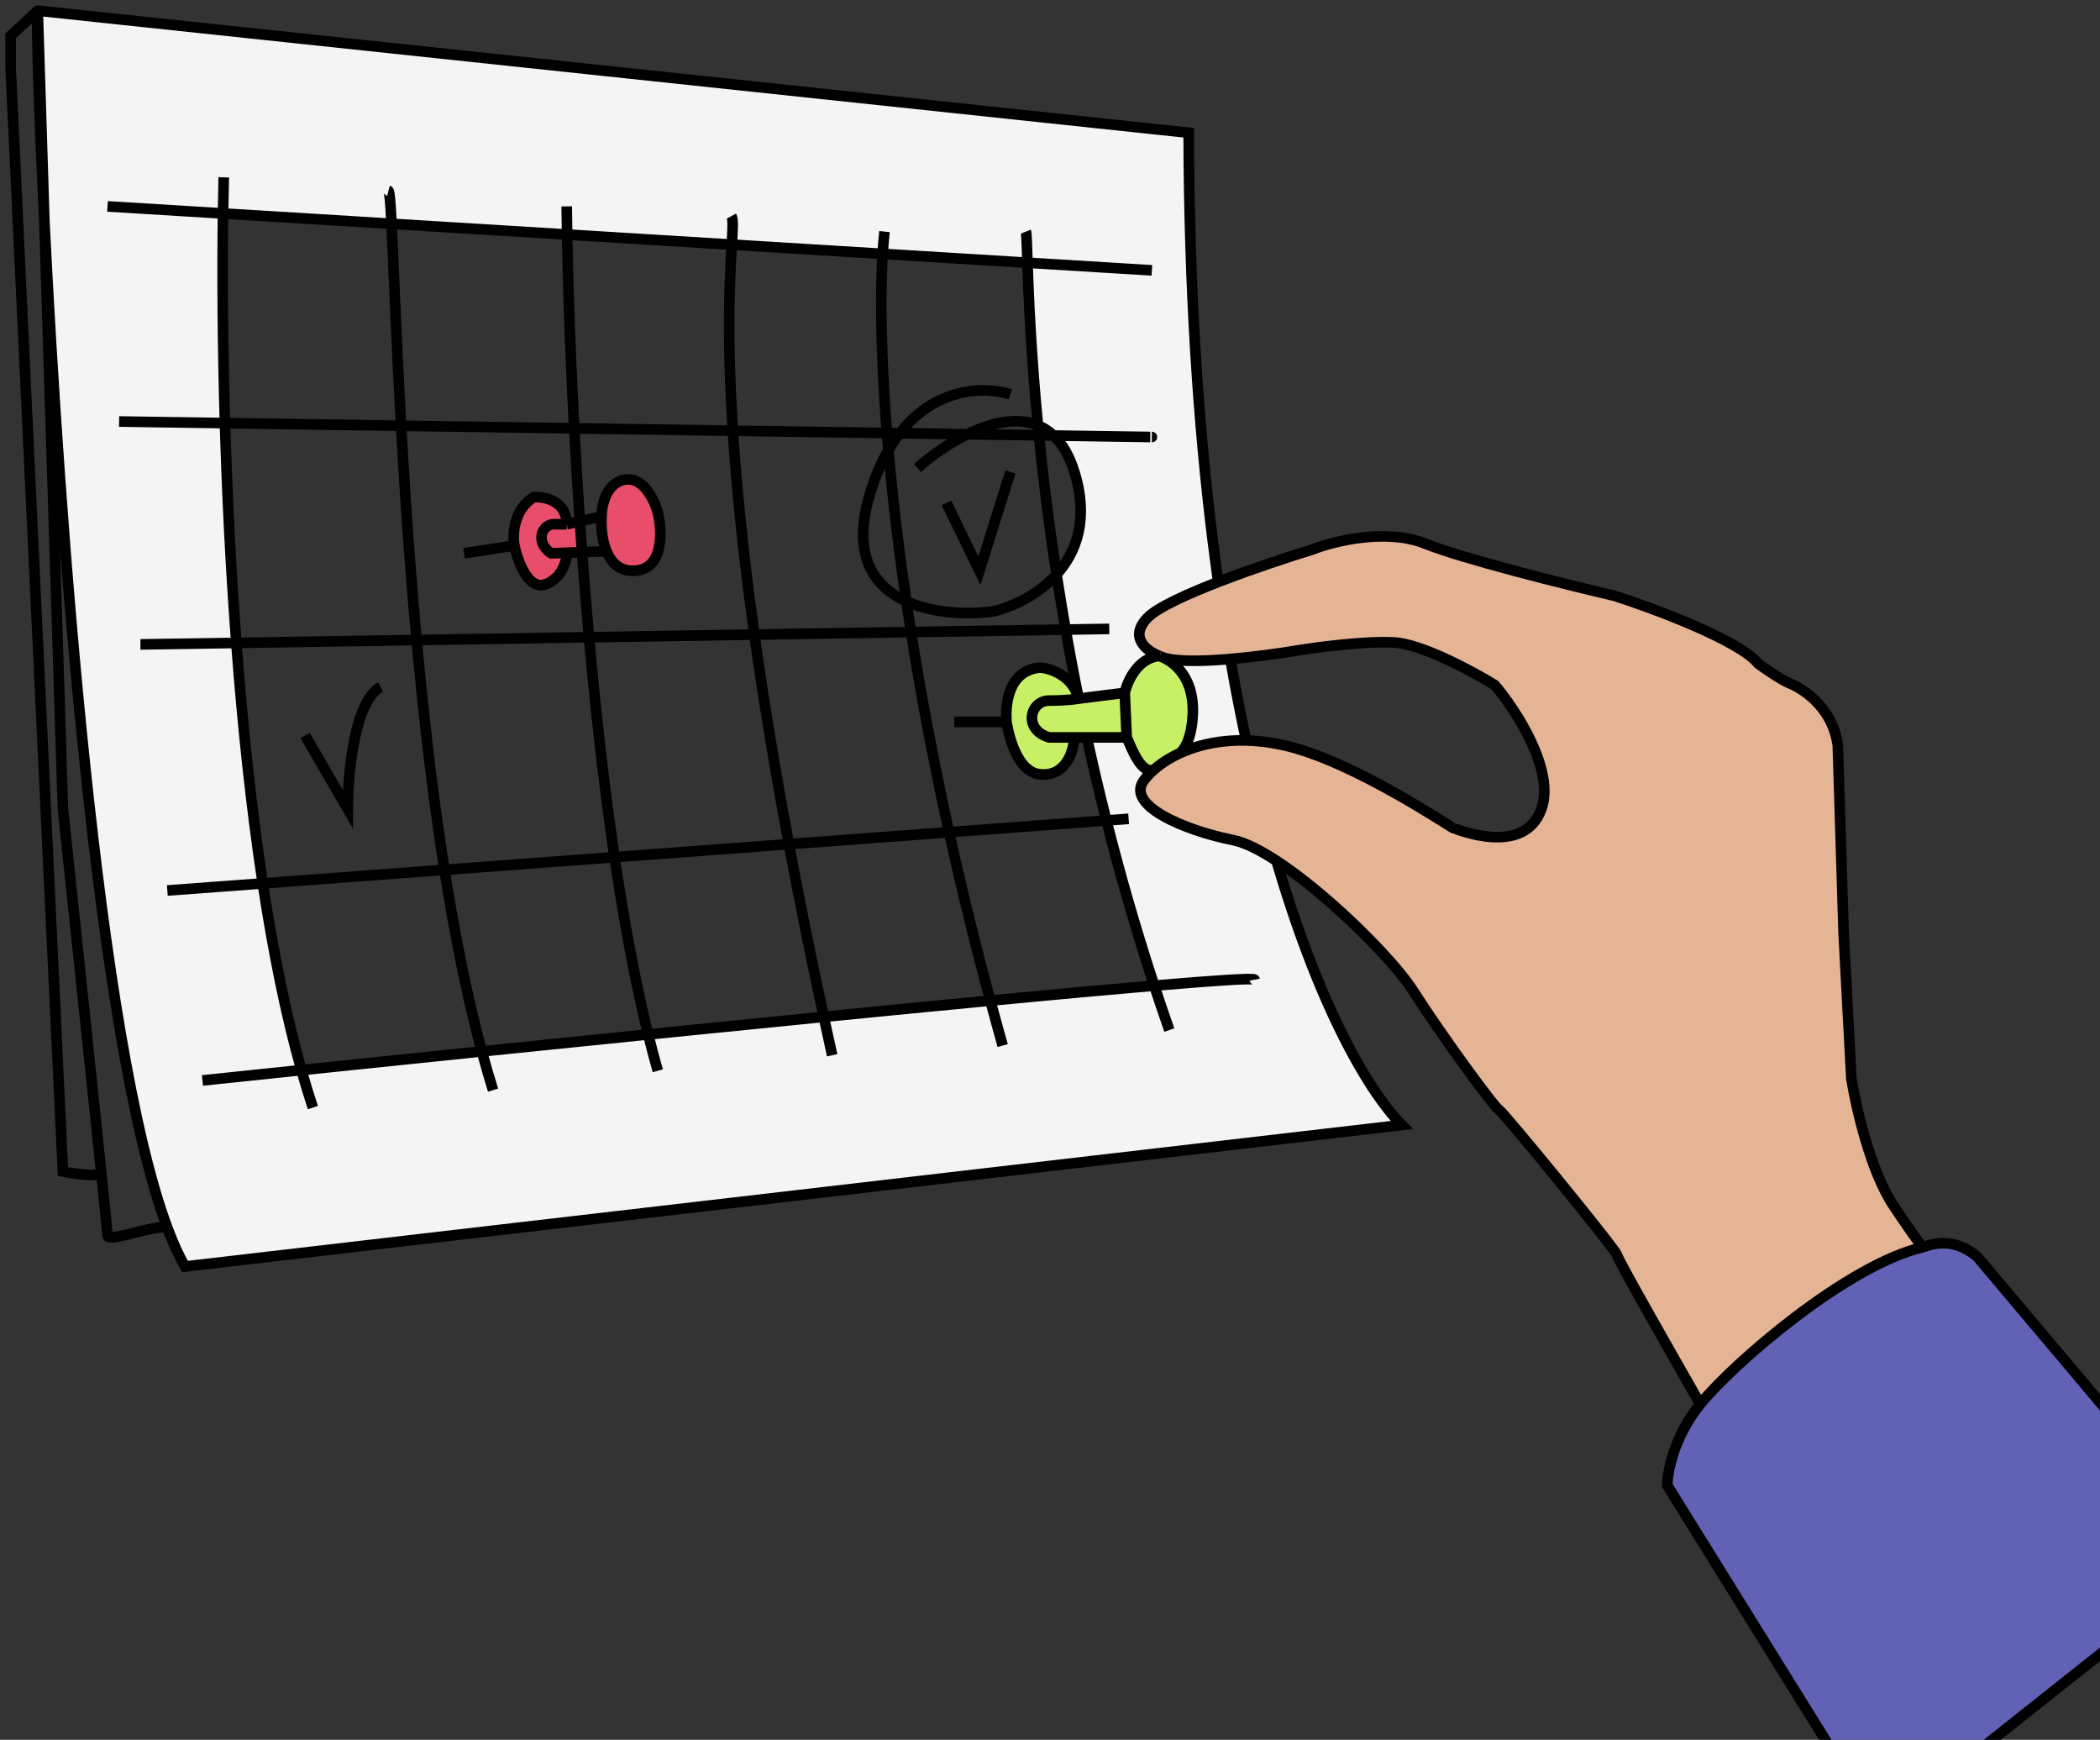
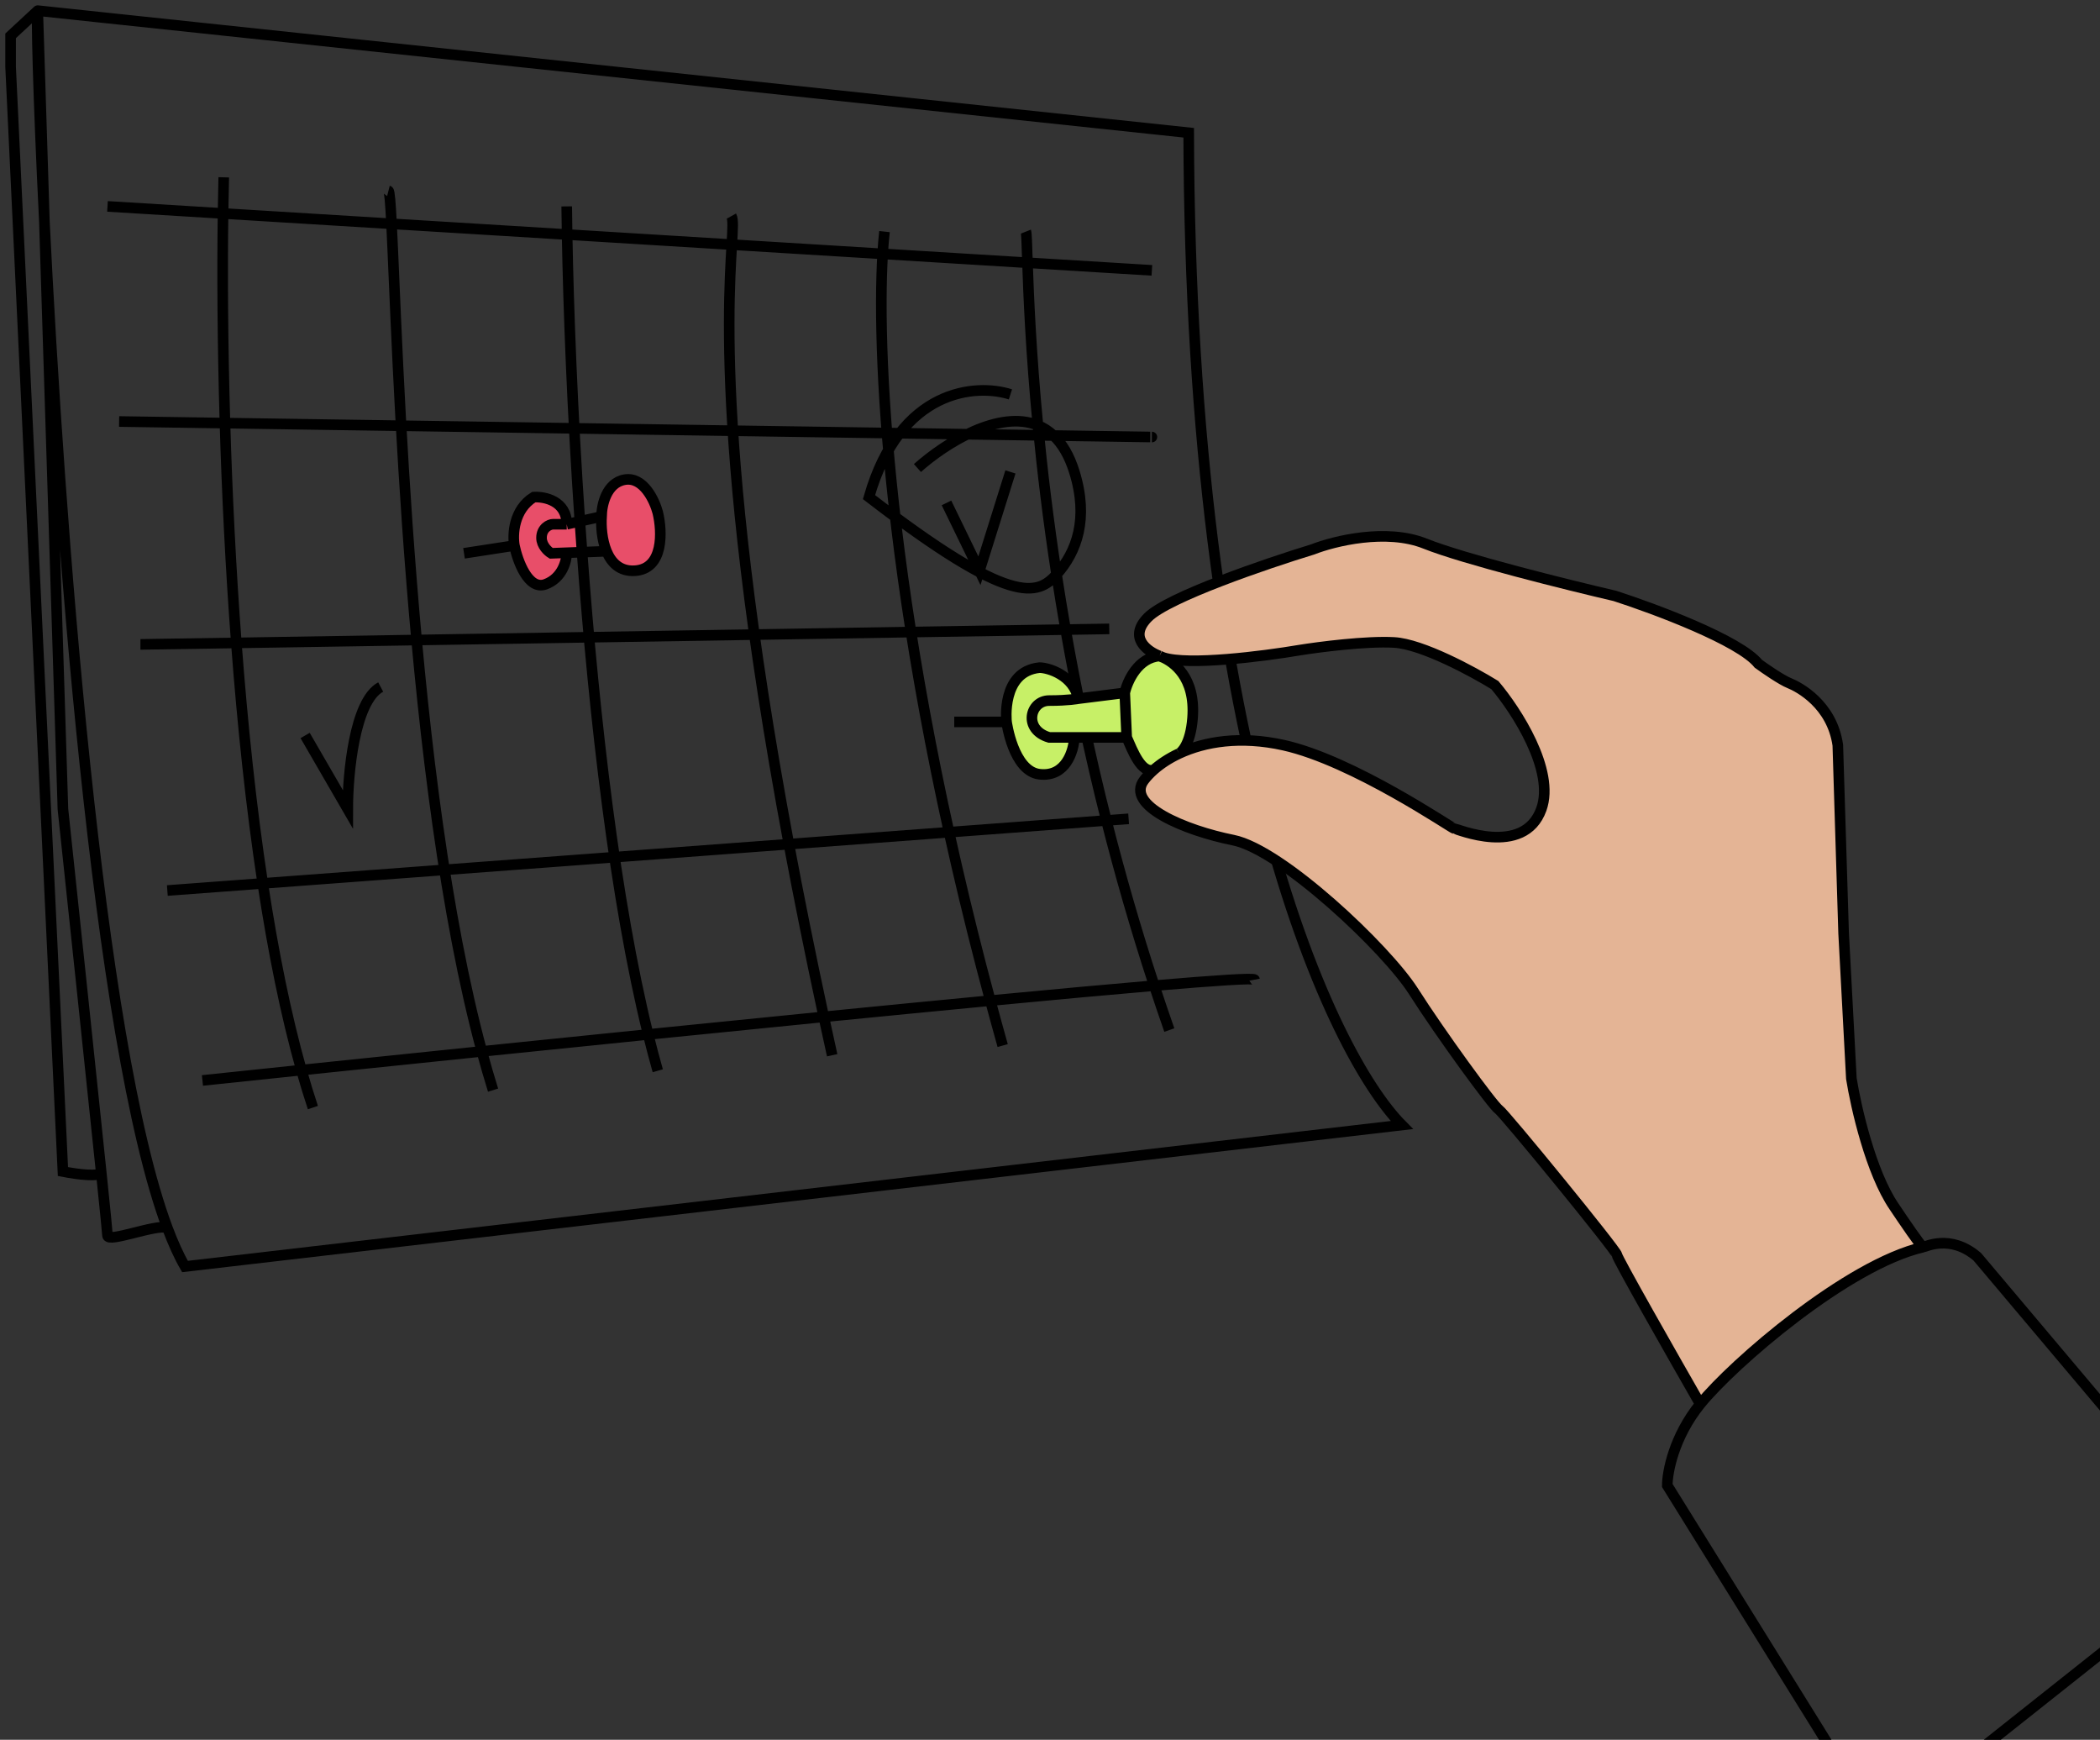
<svg xmlns="http://www.w3.org/2000/svg" width="198" height="164" viewBox="0 0 198 164" fill="none">
  <rect x="0" y="0" width="198" height="164" fill="#333333" stroke="none" />
-   <path fill-rule="evenodd" clip-rule="evenodd" d="M17.442 119.389L132.173 106.052C125.535 99.353 112.223 71.267 112.077 12.514L3.558 1.004L4.186 20.904C5.568 48.771 9.151 97.993 15.777 115.735C16.312 117.167 16.867 118.394 17.442 119.389ZM45.431 99.112C39.466 99.725 33.707 100.322 28.42 100.873C26.945 95.646 25.745 89.651 24.774 83.275C23.67 76.021 22.862 68.274 22.283 60.605C21.745 53.478 21.406 46.419 21.211 39.884C20.987 32.37 20.954 25.551 21.03 20.123L36.916 21.096L53.471 22.109L68.998 23.06L83.222 23.931L96.876 24.767C96.982 27.825 97.192 33.134 97.862 40.099C98.386 40.316 98.88 40.63 99.333 41.056C100.138 41.814 100.814 42.926 101.298 44.485C102.662 48.879 101.532 52.023 99.618 54.151C99.877 55.836 100.161 57.571 100.472 59.349C101.454 64.951 102.708 70.994 104.316 77.343C105.587 82.363 107.079 87.575 108.83 92.912C104.685 93.265 99.388 93.752 93.374 94.325C88.53 94.787 83.22 95.305 77.67 95.854C72.307 96.385 66.72 96.945 61.114 97.513C55.847 98.046 50.563 98.585 45.431 99.112Z" fill="#F4F4F4" />
  <path d="M58.913 45.215C57.16 45.508 56.721 47.651 56.721 48.687C56.599 50.453 57.05 53.948 59.827 53.802C62.604 53.656 62.446 50.087 62.019 48.321C61.715 47.164 60.667 44.923 58.913 45.215Z" fill="#E84E69" />
  <path d="M54.673 49.142L53.433 49.417H52.154C51.788 49.417 51.058 49.783 51.058 50.696C51.058 51.427 51.667 51.975 51.971 52.158L53.433 52.104L54.88 52.05C54.808 51.075 54.739 50.105 54.673 49.142Z" fill="#E84E69" />
  <path d="M50.327 46.86C48.427 48.029 48.317 50.392 48.5 51.427C48.804 52.889 49.815 55.666 51.423 55.081C53.031 54.496 53.433 52.852 53.433 52.104L51.971 52.158C51.667 51.975 51.058 51.427 51.058 50.696C51.058 49.783 51.788 49.417 52.154 49.417H53.433C53.433 47.225 51.362 46.799 50.327 46.86Z" fill="#E84E69" />
-   <path d="M3.558 1.004L112.077 12.514C112.223 71.267 125.535 99.353 132.173 106.052L17.442 119.389C16.867 118.394 16.312 117.167 15.777 115.735M3.558 1.004L1 3.379V6.302L5.933 110.437C7.159 110.68 9.596 111.021 9.536 110.437M3.558 1.004L4.186 20.904M3.558 1.004C3.401 0.795 3.588 8.853 4.186 20.904M15.777 115.735C14.702 115.369 10.135 117.196 10.135 116.465C10.135 116.297 9.901 113.973 9.536 110.437M15.777 115.735C9.151 97.993 5.568 48.771 4.186 20.904M9.536 110.437C8.634 101.719 6.929 85.631 5.933 76.273L4.186 20.904M19.087 101.85C21.968 101.547 25.101 101.219 28.42 100.873M118.288 92.35C118.255 92.181 114.694 92.413 108.83 92.912M15.777 83.946L24.774 83.275M106.413 77.187L104.316 77.343M13.24 60.744C13.41 60.744 16.8 60.692 22.283 60.605M104.587 59.283C103.27 59.304 101.897 59.326 100.472 59.349M11.231 39.735C14.296 39.781 17.65 39.831 21.211 39.884M108.606 41.196C108.64 41.196 105.137 41.143 99.333 41.056M10.135 19.456L21.03 20.123M108.606 25.485L96.876 24.767M43.75 52.158L48.5 51.427M48.5 51.427C48.317 50.392 48.427 48.029 50.327 46.86C51.362 46.799 53.433 47.225 53.433 49.417M48.5 51.427C48.804 52.889 49.815 55.666 51.423 55.081C53.031 54.496 53.433 52.852 53.433 52.104M53.433 49.417C53.128 49.417 52.446 49.417 52.154 49.417M53.433 49.417L54.673 49.142M53.433 49.417H52.154M56.721 48.687C56.721 47.651 57.16 45.508 58.913 45.215C60.667 44.923 61.715 47.164 62.019 48.321C62.446 50.087 62.604 53.656 59.827 53.802C57.05 53.948 56.599 50.453 56.721 48.687ZM56.721 48.687L54.673 49.142M56.904 51.975L54.88 52.05M52.154 49.417C51.788 49.417 51.058 49.783 51.058 50.696C51.058 51.427 51.667 51.975 51.971 52.158L53.433 52.104M53.433 52.104L54.88 52.05M21.096 16.715C21.069 17.777 21.047 18.916 21.03 20.123M29.5 104.408C29.125 103.275 28.765 102.095 28.42 100.873M36.625 17.994C36.727 18.02 36.815 19.128 36.916 21.096M46.49 102.764C46.123 101.587 45.77 100.368 45.431 99.112M53.433 19.456C53.441 20.29 53.454 21.176 53.471 22.109M62.019 100.937C61.707 99.837 61.406 98.694 61.114 97.513M68.962 20.369C69.136 20.683 69.091 21.505 68.998 23.06M78.462 99.475C78.191 98.25 77.927 97.043 77.67 95.854M83.394 21.831C83.327 22.442 83.269 23.143 83.222 23.931M94.538 98.562C94.137 97.134 93.749 95.722 93.374 94.325M96.731 21.831C96.79 21.979 96.816 22.995 96.876 24.767M110.25 97.1C109.759 95.696 109.286 94.3 108.83 92.912M89.24 47.408L92.346 53.802L95.269 44.485M86.5 44.119C89.235 41.689 94.252 38.602 97.862 40.099M95.269 37.177C92.042 36.142 84.856 36.629 81.933 46.86C79.01 57.09 88.51 58.308 93.625 57.639C95.385 57.228 97.84 56.128 99.618 54.151M28.769 69.331L32.788 76.273C32.788 72.985 33.41 66.079 35.894 64.763M45.431 99.112C39.466 99.725 33.707 100.322 28.42 100.873M45.431 99.112C50.563 98.585 55.847 98.046 61.114 97.513M45.431 99.112C38.533 73.537 37.506 32.608 36.916 21.096M28.42 100.873C26.945 95.646 25.745 89.651 24.774 83.275M24.774 83.275C23.67 76.021 22.862 68.274 22.283 60.605M24.774 83.275L104.316 77.343M22.283 60.605C21.745 53.478 21.406 46.419 21.211 39.884M22.283 60.605C39.385 60.334 76.85 59.731 100.472 59.349M21.211 39.884C20.987 32.37 20.954 25.551 21.03 20.123M21.211 39.884C46.624 40.265 82.573 40.804 99.333 41.056M21.03 20.123L36.916 21.096M36.916 21.096L53.471 22.109M53.471 22.109L68.998 23.06M53.471 22.109C53.596 29.079 53.959 38.696 54.673 49.142M68.998 23.06L83.222 23.931M68.998 23.06C68.617 29.482 67.438 48.42 77.67 95.854M83.222 23.931L96.876 24.767M83.222 23.931C82.612 34.193 83.949 59.25 93.374 94.325M96.876 24.767C96.982 27.825 97.192 33.134 97.862 40.099M97.862 40.099C98.386 40.316 98.88 40.63 99.333 41.056M97.862 40.099C98.26 44.239 98.821 48.965 99.618 54.151M99.333 41.056C100.138 41.814 100.815 42.926 101.298 44.485C102.662 48.879 101.532 52.023 99.618 54.151M99.618 54.151C99.877 55.836 100.161 57.571 100.472 59.349M100.472 59.349C101.454 64.951 102.708 70.994 104.316 77.343M104.316 77.343C105.587 82.363 107.079 87.575 108.83 92.912M108.83 92.912C104.685 93.265 99.388 93.752 93.374 94.325M93.374 94.325C88.53 94.787 83.22 95.305 77.67 95.854M77.67 95.854C72.307 96.385 66.72 96.945 61.114 97.513M61.114 97.513C57.989 84.841 56.036 67.72 54.88 52.05M54.673 49.142C54.739 50.105 54.808 51.075 54.88 52.05" stroke="black" />
+   <path d="M3.558 1.004L112.077 12.514C112.223 71.267 125.535 99.353 132.173 106.052L17.442 119.389C16.867 118.394 16.312 117.167 15.777 115.735M3.558 1.004L1 3.379V6.302L5.933 110.437C7.159 110.68 9.596 111.021 9.536 110.437M3.558 1.004L4.186 20.904M3.558 1.004C3.401 0.795 3.588 8.853 4.186 20.904M15.777 115.735C14.702 115.369 10.135 117.196 10.135 116.465C10.135 116.297 9.901 113.973 9.536 110.437M15.777 115.735C9.151 97.993 5.568 48.771 4.186 20.904M9.536 110.437C8.634 101.719 6.929 85.631 5.933 76.273L4.186 20.904M19.087 101.85C21.968 101.547 25.101 101.219 28.42 100.873M118.288 92.35C118.255 92.181 114.694 92.413 108.83 92.912M15.777 83.946L24.774 83.275M106.413 77.187L104.316 77.343M13.24 60.744C13.41 60.744 16.8 60.692 22.283 60.605M104.587 59.283C103.27 59.304 101.897 59.326 100.472 59.349M11.231 39.735C14.296 39.781 17.65 39.831 21.211 39.884M108.606 41.196C108.64 41.196 105.137 41.143 99.333 41.056M10.135 19.456L21.03 20.123M108.606 25.485L96.876 24.767M43.75 52.158L48.5 51.427M48.5 51.427C48.317 50.392 48.427 48.029 50.327 46.86C51.362 46.799 53.433 47.225 53.433 49.417M48.5 51.427C48.804 52.889 49.815 55.666 51.423 55.081C53.031 54.496 53.433 52.852 53.433 52.104M53.433 49.417C53.128 49.417 52.446 49.417 52.154 49.417M53.433 49.417L54.673 49.142M53.433 49.417H52.154M56.721 48.687C56.721 47.651 57.16 45.508 58.913 45.215C60.667 44.923 61.715 47.164 62.019 48.321C62.446 50.087 62.604 53.656 59.827 53.802C57.05 53.948 56.599 50.453 56.721 48.687ZM56.721 48.687L54.673 49.142M56.904 51.975L54.88 52.05M52.154 49.417C51.788 49.417 51.058 49.783 51.058 50.696C51.058 51.427 51.667 51.975 51.971 52.158L53.433 52.104M53.433 52.104L54.88 52.05M21.096 16.715C21.069 17.777 21.047 18.916 21.03 20.123M29.5 104.408C29.125 103.275 28.765 102.095 28.42 100.873M36.625 17.994C36.727 18.02 36.815 19.128 36.916 21.096M46.49 102.764C46.123 101.587 45.77 100.368 45.431 99.112M53.433 19.456C53.441 20.29 53.454 21.176 53.471 22.109M62.019 100.937C61.707 99.837 61.406 98.694 61.114 97.513M68.962 20.369C69.136 20.683 69.091 21.505 68.998 23.06M78.462 99.475C78.191 98.25 77.927 97.043 77.67 95.854M83.394 21.831C83.327 22.442 83.269 23.143 83.222 23.931M94.538 98.562C94.137 97.134 93.749 95.722 93.374 94.325M96.731 21.831C96.79 21.979 96.816 22.995 96.876 24.767M110.25 97.1C109.759 95.696 109.286 94.3 108.83 92.912M89.24 47.408L92.346 53.802L95.269 44.485M86.5 44.119C89.235 41.689 94.252 38.602 97.862 40.099M95.269 37.177C92.042 36.142 84.856 36.629 81.933 46.86C95.385 57.228 97.84 56.128 99.618 54.151M28.769 69.331L32.788 76.273C32.788 72.985 33.41 66.079 35.894 64.763M45.431 99.112C39.466 99.725 33.707 100.322 28.42 100.873M45.431 99.112C50.563 98.585 55.847 98.046 61.114 97.513M45.431 99.112C38.533 73.537 37.506 32.608 36.916 21.096M28.42 100.873C26.945 95.646 25.745 89.651 24.774 83.275M24.774 83.275C23.67 76.021 22.862 68.274 22.283 60.605M24.774 83.275L104.316 77.343M22.283 60.605C21.745 53.478 21.406 46.419 21.211 39.884M22.283 60.605C39.385 60.334 76.85 59.731 100.472 59.349M21.211 39.884C20.987 32.37 20.954 25.551 21.03 20.123M21.211 39.884C46.624 40.265 82.573 40.804 99.333 41.056M21.03 20.123L36.916 21.096M36.916 21.096L53.471 22.109M53.471 22.109L68.998 23.06M53.471 22.109C53.596 29.079 53.959 38.696 54.673 49.142M68.998 23.06L83.222 23.931M68.998 23.06C68.617 29.482 67.438 48.42 77.67 95.854M83.222 23.931L96.876 24.767M83.222 23.931C82.612 34.193 83.949 59.25 93.374 94.325M96.876 24.767C96.982 27.825 97.192 33.134 97.862 40.099M97.862 40.099C98.386 40.316 98.88 40.63 99.333 41.056M97.862 40.099C98.26 44.239 98.821 48.965 99.618 54.151M99.333 41.056C100.138 41.814 100.815 42.926 101.298 44.485C102.662 48.879 101.532 52.023 99.618 54.151M99.618 54.151C99.877 55.836 100.161 57.571 100.472 59.349M100.472 59.349C101.454 64.951 102.708 70.994 104.316 77.343M104.316 77.343C105.587 82.363 107.079 87.575 108.83 92.912M108.83 92.912C104.685 93.265 99.388 93.752 93.374 94.325M93.374 94.325C88.53 94.787 83.22 95.305 77.67 95.854M77.67 95.854C72.307 96.385 66.72 96.945 61.114 97.513M61.114 97.513C57.989 84.841 56.036 67.72 54.88 52.05M54.673 49.142C54.739 50.105 54.808 51.075 54.88 52.05" stroke="black" />
  <path d="M108.24 58.186C106.34 60.086 108.18 61.414 109.337 61.84C109.372 61.856 109.499 61.9 109.685 61.986C112.035 62.763 119.087 61.869 122.49 61.292C124.378 60.988 128.812 60.415 131.442 60.562C134.073 60.708 138.872 63.302 140.942 64.581C142.952 66.956 146.642 72.619 145.327 76.273C143.683 80.84 137.288 78.1 137.106 78.1C136.923 78.1 127.606 71.706 121.029 70.244C116.957 69.339 113.585 69.905 111.174 71.031C111.17 71.033 111.167 71.034 111.163 71.036C110.219 71.478 109.422 72.006 108.788 72.566C108.431 72.881 108.126 73.207 107.875 73.533C106.048 75.908 111.712 78.283 116.279 79.196C120.846 80.11 130.712 89.427 133.269 93.446C135.827 97.465 140.76 104.225 141.308 104.59C141.856 104.956 152.452 117.927 152.452 118.292C152.452 118.585 157.689 127.792 160.308 132.36C163.413 128.523 174.192 119.206 181.317 117.562C181.171 117.562 179.43 115.004 178.577 113.725C176.385 110.51 174.984 104.347 174.558 101.667L173.827 87.965L173.279 70.244C172.731 66.408 169.625 64.763 168.712 64.398C167.981 64.106 166.458 63.058 165.788 62.571C164.035 60.379 156.045 57.395 152.269 56.177C147.824 55.142 138.019 52.706 134.365 51.244C130.712 49.783 125.779 51.001 123.769 51.792C119.385 53.132 110.14 56.286 108.24 58.186Z" fill="#E4B495" />
-   <path d="M186.433 118.475C183.875 116.283 181.5 117.562 181.317 117.562C174.192 119.206 163.413 128.523 160.308 132.36C157.823 135.429 157.202 138.754 157.202 140.033L177.298 172.369L210 146.427L186.433 118.475Z" fill="#6161B5" />
  <path d="M101.663 65.86C101.663 65.86 100.75 66.042 98.923 66.042C97.096 66.042 96.439 68.783 98.923 69.513H101.298L106.231 69.513L106.048 65.311L101.663 65.86Z" fill="#C7F067" />
  <path d="M98.01 62.936C94.356 63.302 94.904 68.052 94.904 68.052C94.904 68.052 95.525 72.692 98.01 72.984C100.494 73.277 101.237 70.792 101.298 69.513H98.923C96.439 68.783 97.096 66.042 98.923 66.042C100.75 66.042 101.663 65.86 101.663 65.86C101.225 63.667 98.862 62.936 98.01 62.936Z" fill="#C7F067" />
  <path d="M109.337 61.84C107.29 61.986 106.292 64.215 106.048 65.311L106.231 69.513C106.779 70.757 107.619 72.961 108.788 72.566C109.422 72.006 110.219 71.478 111.163 71.036C111.167 71.034 111.17 71.033 111.174 71.031C111.377 70.93 112.25 70.19 112.442 67.686C112.744 63.763 110.565 62.395 109.685 61.986C109.554 61.943 109.437 61.894 109.337 61.84Z" fill="#C7F067" />
  <path d="M89.971 68.052H94.904M94.904 68.052C94.904 68.052 94.356 63.302 98.01 62.936C98.862 62.936 101.225 63.667 101.663 65.86M94.904 68.052C94.904 68.052 95.525 72.692 98.01 72.984C100.494 73.277 101.237 70.792 101.298 69.513M101.663 65.86C101.663 65.86 100.75 66.042 98.923 66.042C97.096 66.042 96.439 68.783 98.923 69.513H101.298M101.663 65.86L106.048 65.311M101.298 69.513L106.231 69.513M106.048 65.311C106.292 64.215 107.29 61.986 109.337 61.84M106.048 65.311L106.231 69.513M109.337 61.84C108.18 61.414 106.34 60.086 108.24 58.186C110.14 56.286 119.385 53.132 123.769 51.792C125.779 51.001 130.712 49.783 134.365 51.244C138.019 52.706 147.824 55.142 152.269 56.177C156.045 57.395 164.035 60.379 165.788 62.571C166.458 63.058 167.981 64.106 168.712 64.398C169.625 64.763 172.731 66.408 173.279 70.244L173.827 87.965L174.558 101.667C174.984 104.347 176.385 110.51 178.577 113.725C179.43 115.004 181.171 117.562 181.317 117.562M109.337 61.84C109.372 61.856 109.499 61.9 109.685 61.986M109.337 61.84C109.437 61.894 109.554 61.943 109.685 61.986M181.317 117.562C181.5 117.562 183.875 116.283 186.433 118.475L210 146.427L177.298 172.369L157.202 140.033C157.202 138.754 157.823 135.429 160.308 132.36M181.317 117.562C174.192 119.206 163.413 128.523 160.308 132.36M160.308 132.36C157.689 127.792 152.452 118.585 152.452 118.292C152.452 117.927 141.856 104.956 141.308 104.59C140.76 104.225 135.827 97.465 133.269 93.446C130.712 89.427 120.846 80.11 116.279 79.196C111.712 78.283 106.048 75.908 107.875 73.533C108.126 73.207 108.431 72.881 108.788 72.566M106.231 69.513C106.779 70.757 107.619 72.961 108.788 72.566M108.788 72.566C109.422 72.006 110.219 71.478 111.163 71.036C111.167 71.034 111.17 71.033 111.174 71.031M109.685 61.986C112.035 62.763 119.087 61.869 122.49 61.292C124.378 60.988 128.812 60.415 131.442 60.562C134.073 60.708 138.872 63.302 140.942 64.581C142.952 66.956 146.642 72.619 145.327 76.273C143.683 80.84 137.288 78.1 137.106 78.1C136.923 78.1 127.606 71.706 121.029 70.244C116.957 69.339 113.585 69.905 111.174 71.031M109.685 61.986C110.565 62.395 112.744 63.763 112.442 67.686C112.25 70.19 111.377 70.93 111.174 71.031" stroke="black" />
</svg>